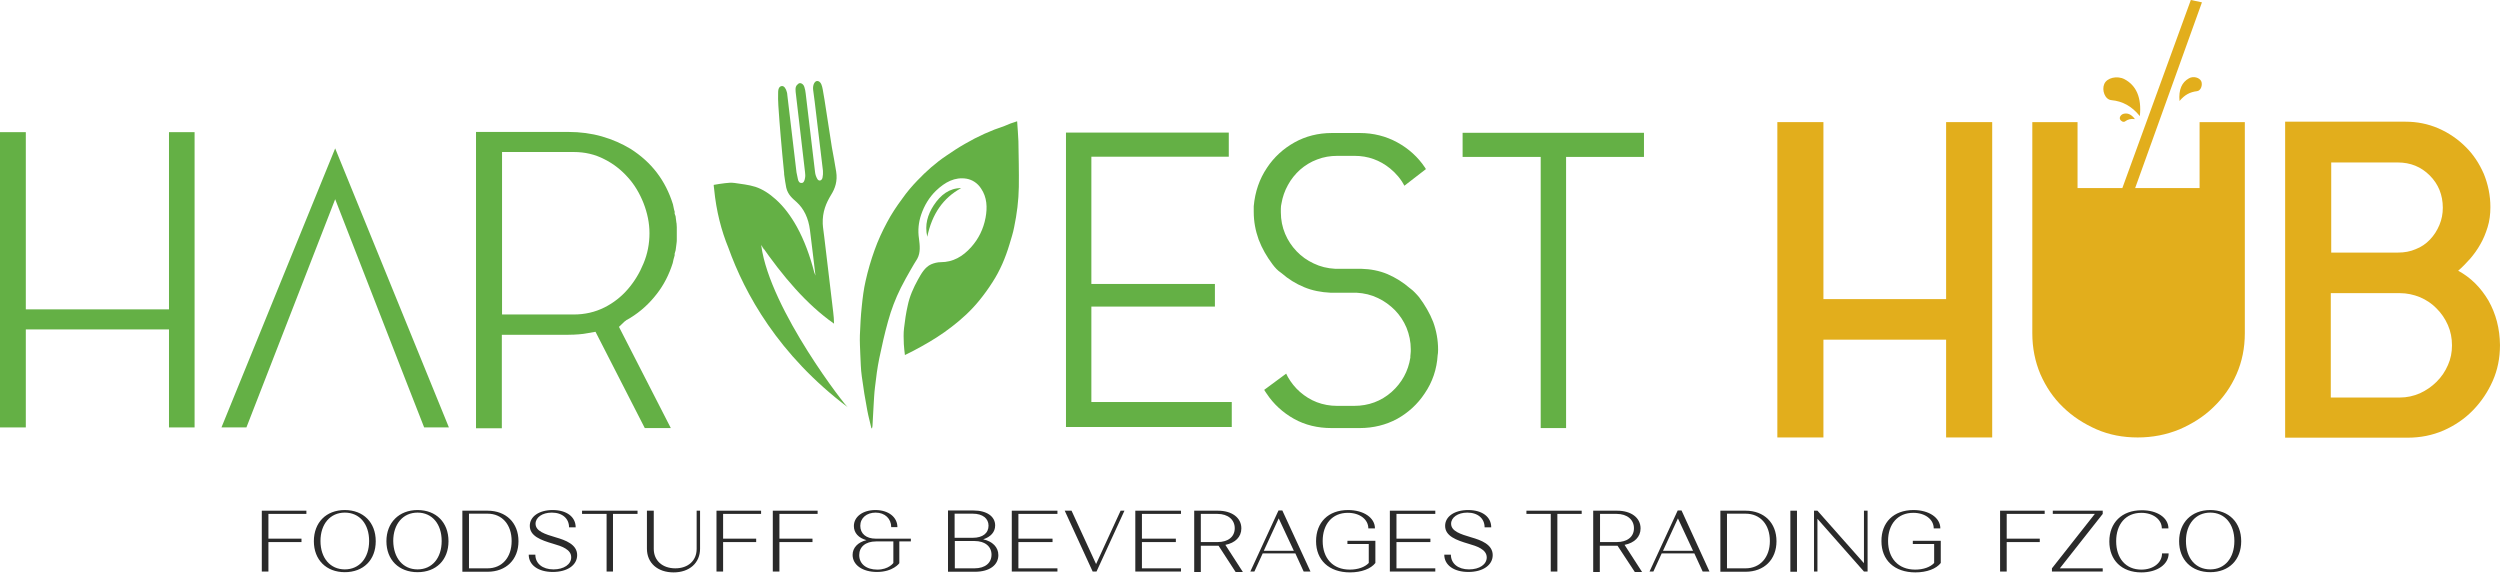
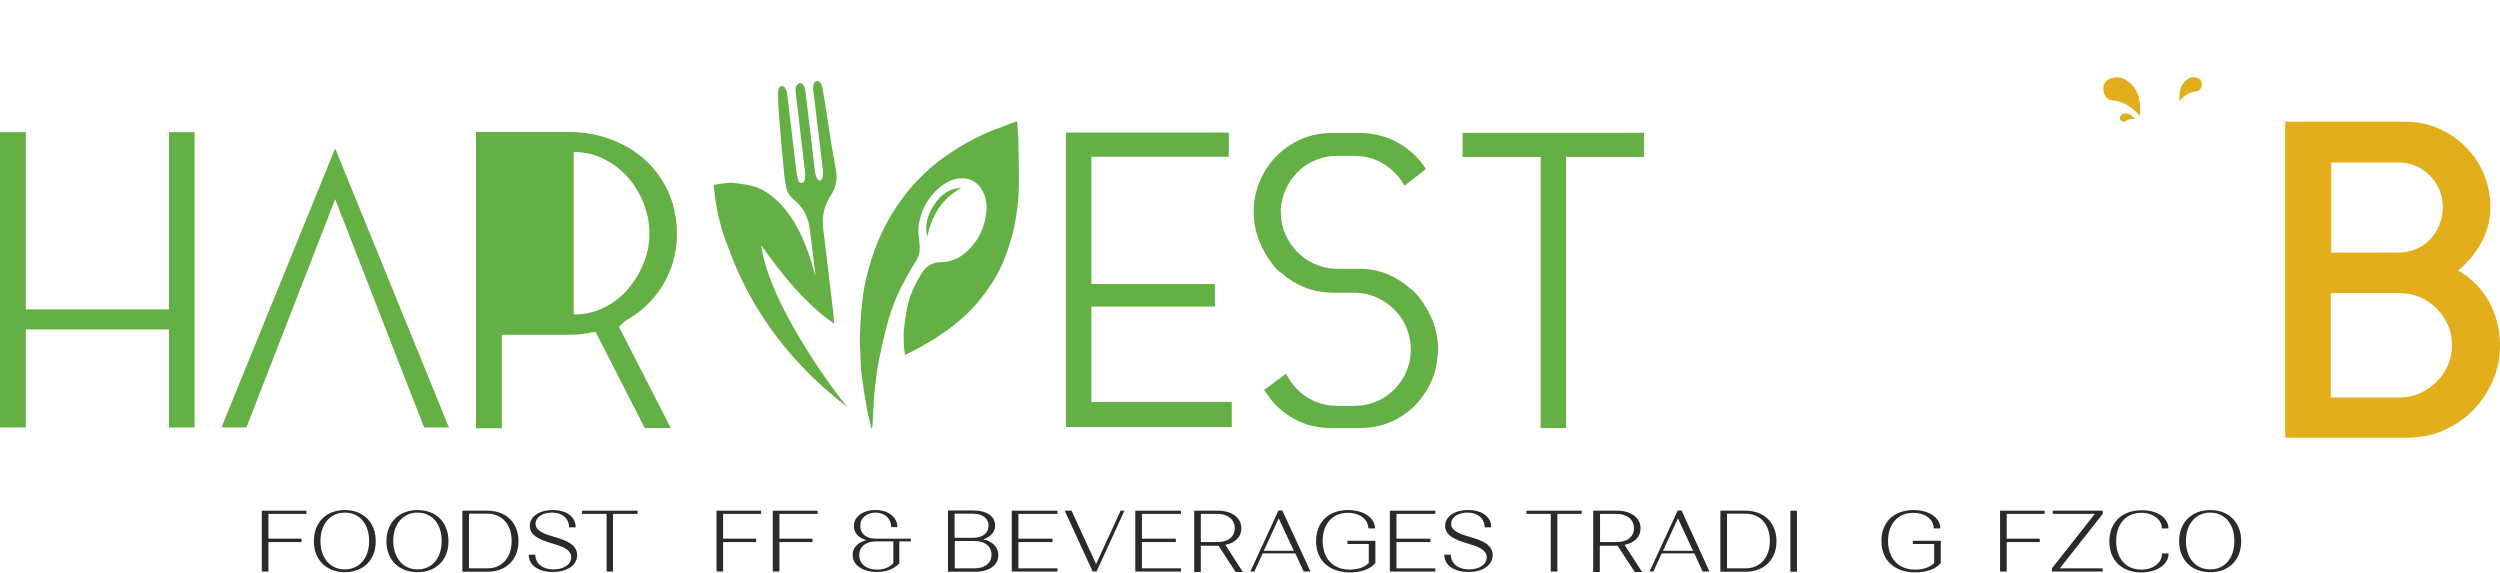
<svg xmlns="http://www.w3.org/2000/svg" version="1.1" width="240" height="55">
  <svg width="240" height="55" viewBox="0 0 240 55" fill="none">
    <path d="M25.133 49.026H29.414V49.334H25.768V51.711H28.943V52.039H25.768V54.868H25.133V49.026Z" fill="#2A2A2A" />
    <path d="M33.101 48.964C34.883 48.964 36.071 50.153 36.071 51.957C36.071 53.76 34.883 54.929 33.101 54.929C31.319 54.929 30.131 53.74 30.131 51.957C30.131 50.174 31.298 48.964 33.101 48.964ZM33.101 54.662C34.494 54.662 35.436 53.576 35.436 51.936C35.436 50.297 34.514 49.21 33.101 49.21C31.708 49.21 30.766 50.297 30.766 51.936C30.766 53.576 31.708 54.662 33.101 54.662Z" fill="#2A2A2A" />
    <path d="M40.086 48.964C41.868 48.964 43.056 50.153 43.056 51.957C43.056 53.76 41.868 54.929 40.086 54.929C38.284 54.929 37.096 53.74 37.096 51.957C37.096 50.174 38.304 48.964 40.086 48.964ZM40.086 54.662C41.479 54.662 42.401 53.576 42.401 51.936C42.401 50.297 41.479 49.21 40.086 49.21C38.693 49.21 37.751 50.297 37.751 51.936C37.772 53.576 38.693 54.662 40.086 54.662Z" fill="#2A2A2A" />
    <path d="M44.387 49.026H46.804C48.586 49.026 49.774 50.195 49.774 51.957C49.774 53.72 48.586 54.888 46.804 54.888H44.387V49.026ZM46.804 54.56C48.197 54.56 49.118 53.515 49.118 51.937C49.118 50.359 48.197 49.313 46.804 49.313H45.022V54.56H46.804Z" fill="#2A2A2A" />
    <path d="M53.113 52.203C51.925 51.854 50.86 51.465 50.86 50.481C50.86 49.579 51.761 48.964 53.052 48.964C54.404 48.964 55.264 49.62 55.264 50.624H54.629C54.629 49.784 53.994 49.21 52.97 49.21C52.048 49.21 51.413 49.682 51.413 50.276C51.413 50.993 52.315 51.28 53.359 51.588C54.281 51.854 55.407 52.264 55.407 53.289C55.407 54.252 54.465 54.908 53.072 54.908C51.679 54.908 50.758 54.252 50.758 53.248H51.393C51.393 54.088 52.069 54.662 53.134 54.662C54.138 54.662 54.834 54.17 54.834 53.514C54.854 52.736 53.892 52.428 53.113 52.203Z" fill="#2A2A2A" />
    <path d="M58.847 49.334V54.868H58.233V49.334H55.877V49.026H61.203V49.334H58.847Z" fill="#2A2A2A" />
-     <path d="M62.761 49.026V52.695C62.761 53.802 63.58 54.56 64.83 54.56C66.059 54.56 66.878 53.822 66.878 52.695V49.026H67.206V52.675C67.206 54.048 66.182 54.95 64.666 54.95C63.13 54.95 62.105 54.048 62.105 52.675V49.026H62.761Z" fill="#2A2A2A" />
    <path d="M68.783 49.026H73.064V49.334H69.418V51.711H72.593V52.039H69.418V54.868H68.783V49.026Z" fill="#2A2A2A" />
    <path d="M74.189 49.026H78.491V49.334H74.824V51.711H77.999V52.039H74.824V54.868H74.189V49.026Z" fill="#2A2A2A" />
    <path d="M83.181 51.854C82.423 51.649 81.972 51.157 81.972 50.502C81.972 49.6 82.833 48.964 84.041 48.964C85.311 48.964 86.151 49.661 86.151 50.604H85.557C85.557 49.805 84.963 49.21 84.062 49.21C83.201 49.21 82.587 49.723 82.587 50.481C82.587 51.219 83.14 51.711 84.062 51.711H87.442V51.977H86.335V54.068C86.335 54.068 85.741 54.908 84.185 54.908C82.792 54.908 81.85 54.232 81.85 53.269C81.85 52.592 82.341 52.059 83.181 51.854ZM85.762 54.047V51.977H84.103C83.079 51.977 82.485 52.51 82.485 53.289C82.485 54.129 83.16 54.683 84.226 54.683C85.311 54.683 85.762 54.047 85.762 54.047Z" fill="#2A2A2A" />
    <path d="M91.008 54.868V49.006H93.445C94.736 49.006 95.535 49.58 95.535 50.441C95.535 51.076 95.104 51.547 94.388 51.773C95.289 51.978 95.842 52.531 95.842 53.289C95.842 54.253 94.981 54.888 93.609 54.888H91.008V54.868ZM93.384 51.629C94.347 51.629 94.9 51.178 94.9 50.461C94.9 49.785 94.347 49.313 93.384 49.313H91.643V51.629H93.384ZM93.548 54.56C94.592 54.56 95.186 54.027 95.186 53.248C95.186 52.47 94.572 51.937 93.548 51.937H91.663V54.56H93.548Z" fill="#2A2A2A" />
    <path d="M97.131 54.868V49.026H101.514V49.334H97.766V51.711H101.043V52.039H97.766V54.56H101.514V54.868H97.131Z" fill="#2A2A2A" />
    <path d="M102.868 49.026L105.224 54.15L107.579 49.026H107.948L105.265 54.868H104.896L102.213 49.026H102.868Z" fill="#2A2A2A" />
    <path d="M108.99 54.868V49.026H113.374V49.334H109.625V51.711H112.882V52.039H109.625V54.56H113.374V54.868H108.99Z" fill="#2A2A2A" />
    <path d="M114.623 49.026H116.917C118.269 49.026 119.17 49.703 119.17 50.727C119.17 51.547 118.576 52.121 117.634 52.306L119.314 54.909H118.617L116.979 52.388H116.938H115.279V54.909H114.644V49.026H114.623ZM116.876 52.039C117.88 52.039 118.535 51.547 118.535 50.707C118.535 49.887 117.88 49.334 116.876 49.334H115.279V52.039H116.876Z" fill="#2A2A2A" />
    <path d="M120.031 54.868L122.735 49.006H123.104L125.807 54.868H125.152L124.353 53.126H121.219L120.42 54.868H120.031ZM124.21 52.88L122.755 49.764L121.322 52.88H124.21Z" fill="#2A2A2A" />
    <path d="M129.414 48.964C130.91 48.964 131.995 49.702 131.995 50.727H131.36C131.36 49.866 130.541 49.231 129.394 49.231C127.899 49.231 126.977 50.317 126.977 51.936C126.977 53.596 127.96 54.683 129.578 54.683C130.377 54.683 131.032 54.437 131.401 54.047V52.223H129.353V51.916H132.036V54.047C131.606 54.601 130.705 54.949 129.599 54.949C127.571 54.949 126.342 53.76 126.342 51.957C126.342 50.153 127.509 48.964 129.414 48.964Z" fill="#2A2A2A" />
    <path d="M133.426 54.868V49.026H137.789V49.334H134.061V51.711H137.318V52.039H134.061V54.56H137.789V54.868H133.426Z" fill="#2A2A2A" />
    <path d="M140.985 52.203C139.797 51.854 138.732 51.465 138.732 50.481C138.732 49.579 139.634 48.964 140.944 48.964C142.296 48.964 143.157 49.62 143.157 50.624H142.522C142.522 49.784 141.887 49.21 140.863 49.21C139.941 49.21 139.306 49.682 139.306 50.276C139.306 50.993 140.207 51.28 141.252 51.588C142.173 51.854 143.3 52.264 143.3 53.289C143.3 54.252 142.358 54.908 140.965 54.908C139.572 54.908 138.65 54.252 138.65 53.248H139.285C139.285 54.088 139.961 54.662 141.026 54.662C142.051 54.662 142.727 54.17 142.727 53.514C142.727 52.736 141.764 52.428 140.985 52.203Z" fill="#2A2A2A" />
    <path d="M149.507 49.334V54.868H148.872V49.334H146.537V49.026H151.842V49.334H149.507Z" fill="#2A2A2A" />
    <path d="M152.947 49.026H155.241C156.593 49.026 157.495 49.703 157.495 50.727C157.495 51.547 156.9 52.121 155.958 52.306L157.638 54.909H156.941L155.282 52.388H155.241H153.582V54.909H152.947V49.026ZM155.2 52.039C156.204 52.039 156.86 51.547 156.86 50.707C156.86 49.887 156.204 49.334 155.2 49.334H153.603V52.039H155.2Z" fill="#2A2A2A" />
    <path d="M158.355 54.868L161.059 49.006H161.428L164.111 54.868H163.456L162.657 53.126H159.523L158.724 54.868H158.355ZM162.534 52.88L161.08 49.764L159.646 52.88H162.534Z" fill="#2A2A2A" />
    <path d="M165.156 49.026H167.573C169.355 49.026 170.543 50.195 170.543 51.957C170.543 53.72 169.355 54.888 167.573 54.888H165.156V49.026ZM167.573 54.56C168.966 54.56 169.908 53.515 169.908 51.937C169.908 50.359 168.987 49.313 167.573 49.313H165.791V54.56H167.573Z" fill="#2A2A2A" />
    <path d="M172.51 49.026H171.875V54.888H172.51V49.026Z" fill="#2A2A2A" />
-     <path d="M174.146 54.868V49.026H174.474L178.94 54.068V49.026H179.288V54.868H178.94L174.474 49.805V54.868H174.146Z" fill="#2A2A2A" />
    <path d="M183.692 48.964C185.187 48.964 186.273 49.702 186.273 50.727H185.638C185.638 49.866 184.818 49.231 183.671 49.231C182.176 49.231 181.254 50.317 181.254 51.936C181.254 53.596 182.238 54.683 183.856 54.683C184.655 54.683 185.31 54.437 185.679 54.047V52.223H183.63V51.916H186.314V54.047C185.884 54.601 184.982 54.949 183.876 54.949C181.848 54.949 180.619 53.76 180.619 51.957C180.599 50.153 181.787 48.964 183.692 48.964Z" fill="#2A2A2A" />
    <path d="M192.008 49.026H196.289V49.334H192.643V51.711H195.818V52.039H192.643V54.868H192.008V49.026Z" fill="#2A2A2A" />
    <path d="M196.986 54.868V54.56L201.103 49.334H197.068V49.026H201.861V49.334L197.744 54.56H201.861V54.868H196.986Z" fill="#2A2A2A" />
    <path d="M208.17 50.727H207.535C207.535 49.867 206.695 49.231 205.569 49.231C204.073 49.231 203.152 50.318 203.152 51.957C203.152 53.597 204.073 54.683 205.569 54.683C206.716 54.683 207.555 54.027 207.555 53.126H208.19C208.19 54.171 207.105 54.95 205.569 54.95C203.664 54.95 202.496 53.761 202.496 51.978C202.496 50.194 203.684 48.985 205.589 48.985C207.084 48.965 208.17 49.703 208.17 50.727Z" fill="#2A2A2A" />
    <path d="M212.186 48.964C213.968 48.964 215.156 50.153 215.156 51.957C215.156 53.76 213.968 54.929 212.186 54.929C210.383 54.929 209.195 53.74 209.195 51.957C209.195 50.174 210.383 48.964 212.186 48.964ZM212.186 54.662C213.579 54.662 214.5 53.576 214.5 51.936C214.5 50.297 213.579 49.21 212.186 49.21C210.793 49.21 209.851 50.297 209.851 51.936C209.851 53.576 210.773 54.662 212.186 54.662Z" fill="#2A2A2A" />
    <path d="M147.907 41.094H150.344V15.064H157.821V12.748H140.41V15.064H147.907V41.094Z" fill="#64B045" />
    <path d="M104.771 29.432H116.631V27.26H104.771V15.044H117.963V12.728H102.334V40.992H118.249V38.594H104.771V29.432Z" fill="#64B045" />
    <path d="M136.234 28.53C136.131 28.407 135.988 28.244 135.824 28.079C135.701 27.956 135.578 27.834 135.435 27.731L135.353 27.67C134.718 27.116 134.001 26.665 133.202 26.317C132.424 25.989 131.564 25.825 130.683 25.805H128.184C127.426 25.764 126.75 25.599 126.115 25.292C125.48 25.005 124.927 24.595 124.476 24.124C124.005 23.632 123.637 23.078 123.37 22.443C123.104 21.808 122.961 21.111 122.961 20.373V20.045C122.961 19.861 122.981 19.697 123.022 19.533C123.125 18.918 123.329 18.323 123.637 17.77C123.944 17.196 124.354 16.704 124.804 16.294C125.275 15.884 125.828 15.536 126.443 15.31C127.078 15.065 127.713 14.962 128.389 14.962H130.048C131.318 14.962 132.465 15.372 133.448 16.171C134.022 16.643 134.493 17.196 134.82 17.831L136.889 16.233L136.787 16.069C136.131 15.085 135.23 14.265 134.144 13.671C133.059 13.076 131.85 12.769 130.539 12.769H127.856C126.545 12.769 125.337 13.076 124.272 13.671C123.207 14.265 122.305 15.085 121.629 16.11C120.912 17.176 120.482 18.405 120.359 19.799V20.332C120.359 21.275 120.523 22.136 120.83 22.997C121.158 23.857 121.609 24.636 122.162 25.374C122.408 25.702 122.653 25.968 122.961 26.173L123.043 26.235C123.678 26.788 124.395 27.239 125.193 27.567C125.972 27.895 126.832 28.059 127.713 28.1H130.212C130.97 28.141 131.646 28.305 132.281 28.612C132.895 28.899 133.448 29.309 133.919 29.781C134.39 30.273 134.759 30.826 135.025 31.461C135.292 32.117 135.435 32.814 135.435 33.532C135.435 33.675 135.435 33.818 135.414 33.982C135.414 34.064 135.394 34.126 135.394 34.187V34.331C135.189 35.642 134.575 36.749 133.591 37.631C132.588 38.512 131.379 38.963 130.007 38.963H128.348C127.672 38.963 127.016 38.84 126.422 38.614C125.828 38.389 125.275 38.041 124.804 37.631C124.333 37.221 123.944 36.729 123.637 36.196C123.575 36.093 123.514 35.971 123.473 35.868L121.363 37.426C121.445 37.549 121.506 37.672 121.588 37.774C122.264 38.799 123.166 39.619 124.231 40.213C125.296 40.807 126.504 41.094 127.815 41.094H130.539C131.85 41.094 133.059 40.787 134.124 40.213C135.189 39.619 136.09 38.799 136.766 37.774C137.524 36.667 137.934 35.438 138.016 34.085L138.036 33.962C138.036 33.941 138.057 33.818 138.057 33.572C138.057 32.65 137.893 31.748 137.586 30.908C137.258 30.068 136.787 29.268 136.234 28.53Z" fill="#64B045" />
    <path d="M2.478 12.687H0V41.033H2.478V31.625H16.223V41.033H18.68V12.687H16.223V29.699H2.478V12.687Z" fill="#64B045" />
-     <path d="M59.421 31.379L59.933 30.887C60.076 30.764 60.22 30.662 60.404 30.58L60.507 30.518C61.51 29.904 62.35 29.125 63.046 28.223C63.722 27.362 64.234 26.358 64.583 25.251C64.624 25.026 64.685 24.78 64.767 24.513V24.349L64.808 24.206C64.849 24.083 64.869 24.001 64.869 23.96C64.89 23.796 64.91 23.652 64.931 23.488L64.951 23.324C64.972 23.201 64.972 23.099 64.972 22.976V21.808C64.972 21.685 64.951 21.582 64.951 21.459L64.931 21.357C64.91 21.193 64.89 21.029 64.869 20.865C64.869 20.783 64.849 20.721 64.828 20.68L64.767 20.517V20.311C64.726 20.209 64.706 20.107 64.685 20.004C64.665 19.881 64.624 19.758 64.603 19.615C63.886 17.319 62.555 15.577 60.527 14.286C59.708 13.794 58.786 13.384 57.782 13.097C56.779 12.81 55.693 12.666 54.566 12.666H45.697V41.115H48.176V32.138H54.566C54.956 32.138 55.283 32.117 55.55 32.097C55.857 32.076 56.164 32.035 56.471 31.974L57.168 31.851L61.899 41.094H64.398L59.421 31.379ZM55.078 30.191H48.196V14.593H55.078C56.144 14.593 57.127 14.819 58.028 15.29C58.888 15.72 59.646 16.315 60.281 17.032C60.916 17.729 61.408 18.569 61.776 19.492C62.145 20.434 62.35 21.418 62.35 22.382C62.35 23.386 62.166 24.37 61.776 25.292C61.408 26.194 60.916 27.014 60.281 27.752C59.646 28.489 58.888 29.084 58.028 29.514C57.127 29.965 56.144 30.191 55.078 30.191Z" fill="#64B045" />
+     <path d="M59.421 31.379L59.933 30.887C60.076 30.764 60.22 30.662 60.404 30.58L60.507 30.518C61.51 29.904 62.35 29.125 63.046 28.223C63.722 27.362 64.234 26.358 64.583 25.251C64.624 25.026 64.685 24.78 64.767 24.513V24.349L64.808 24.206C64.849 24.083 64.869 24.001 64.869 23.96C64.89 23.796 64.91 23.652 64.931 23.488L64.951 23.324C64.972 23.201 64.972 23.099 64.972 22.976V21.808C64.972 21.685 64.951 21.582 64.951 21.459L64.931 21.357C64.91 21.193 64.89 21.029 64.869 20.865C64.869 20.783 64.849 20.721 64.828 20.68L64.767 20.517V20.311C64.726 20.209 64.706 20.107 64.685 20.004C64.665 19.881 64.624 19.758 64.603 19.615C63.886 17.319 62.555 15.577 60.527 14.286C59.708 13.794 58.786 13.384 57.782 13.097C56.779 12.81 55.693 12.666 54.566 12.666H45.697V41.115H48.176V32.138H54.566C54.956 32.138 55.283 32.117 55.55 32.097C55.857 32.076 56.164 32.035 56.471 31.974L57.168 31.851L61.899 41.094H64.398L59.421 31.379ZM55.078 30.191V14.593H55.078C56.144 14.593 57.127 14.819 58.028 15.29C58.888 15.72 59.646 16.315 60.281 17.032C60.916 17.729 61.408 18.569 61.776 19.492C62.145 20.434 62.35 21.418 62.35 22.382C62.35 23.386 62.166 24.37 61.776 25.292C61.408 26.194 60.916 27.014 60.281 27.752C59.646 28.489 58.888 29.084 58.028 29.514C57.127 29.965 56.144 30.191 55.078 30.191Z" fill="#64B045" />
    <path d="M21.26 41.033H23.656L32.177 19.123L39.019 36.688L40.719 41.033H43.095L32.177 14.245L21.26 41.033Z" fill="#64B045" />
    <path fill-rule="evenodd" clip-rule="evenodd" d="M97.645 11.642C97.686 12.318 97.747 12.933 97.767 13.548C97.788 15.003 97.829 16.479 97.808 17.934C97.788 19.246 97.624 20.537 97.358 21.808C97.255 22.361 97.071 22.914 96.907 23.468C96.518 24.759 96.006 25.968 95.289 27.075C94.9 27.69 94.47 28.284 94.019 28.838C93.22 29.822 92.319 30.641 91.356 31.379C90.434 32.097 89.451 32.711 88.448 33.265C87.956 33.552 87.444 33.798 86.871 34.085C86.829 33.716 86.788 33.388 86.768 33.039C86.748 32.527 86.727 31.994 86.788 31.502C86.871 30.785 86.973 30.067 87.137 29.35C87.321 28.448 87.69 27.628 88.12 26.85C88.448 26.255 88.796 25.64 89.39 25.374C89.677 25.251 90.004 25.169 90.312 25.169C91.479 25.169 92.421 24.636 93.241 23.714C93.937 22.935 94.408 21.992 94.613 20.906C94.797 19.922 94.757 18.938 94.183 18.098C93.835 17.565 93.343 17.258 92.79 17.155C91.663 16.971 90.721 17.483 89.861 18.303C89.206 18.938 88.734 19.717 88.427 20.619C88.181 21.357 88.1 22.115 88.222 22.914C88.304 23.55 88.386 24.247 88.058 24.841C87.854 25.189 87.628 25.517 87.444 25.866C87.116 26.44 86.788 27.014 86.481 27.628C85.969 28.653 85.56 29.719 85.252 30.846C84.925 32.015 84.658 33.203 84.412 34.392C84.228 35.294 84.105 36.216 84.003 37.139C83.921 37.774 83.9 38.409 83.859 39.045C83.819 39.66 83.798 40.295 83.757 40.91C83.757 40.971 83.716 41.053 83.716 41.115C83.696 41.115 83.675 41.115 83.655 41.115C83.532 40.561 83.368 39.987 83.266 39.434C83.061 38.348 82.876 37.241 82.733 36.134C82.63 35.437 82.63 34.74 82.59 34.044C82.569 33.429 82.528 32.793 82.549 32.179C82.59 31.256 82.63 30.313 82.733 29.391C82.815 28.571 82.917 27.751 83.102 26.952C83.327 25.948 83.614 24.964 83.962 24.001C84.29 23.078 84.699 22.197 85.15 21.357C85.58 20.537 86.092 19.779 86.625 19.061C87.055 18.446 87.546 17.872 88.058 17.34C88.919 16.438 89.82 15.638 90.824 14.962C91.418 14.552 92.012 14.163 92.626 13.814C93.855 13.097 95.125 12.523 96.436 12.092C96.784 11.928 97.194 11.785 97.645 11.642Z" fill="#64B045" />
    <path fill-rule="evenodd" clip-rule="evenodd" d="M92.276 18.057C90.535 19 89.469 20.557 89.019 22.73C88.753 21.582 89.06 20.598 89.633 19.717C90.309 18.692 91.149 18.057 92.276 18.057Z" fill="#64B045" />
    <path fill-rule="evenodd" clip-rule="evenodd" d="M73.331 23.878L73.106 23.591C73.106 23.591 73.208 23.755 73.392 24.022C73.351 23.981 73.331 23.919 73.331 23.878Z" fill="#64B045" />
    <path fill-rule="evenodd" clip-rule="evenodd" d="M73.083 23.59C73.063 23.549 73.063 23.509 73.042 23.488C75.152 26.521 77.405 29.206 80.068 31.072C80.068 30.682 80.027 30.313 79.986 29.944C79.699 27.546 79.413 25.148 79.126 22.73C79.085 22.32 79.003 21.91 78.983 21.48C78.942 20.332 79.31 19.491 79.781 18.712C80.171 18.098 80.416 17.38 80.273 16.478C80.15 15.7 80.007 14.941 79.863 14.162C79.679 12.974 79.495 11.785 79.31 10.596C79.208 9.92 79.105 9.243 78.983 8.588C78.921 8.26 78.839 7.891 78.552 7.788C78.245 7.686 77.999 8.116 78.061 8.628C78.163 9.387 78.266 10.145 78.347 10.903C78.573 12.728 78.778 14.572 79.003 16.396C79.023 16.622 79.003 16.847 78.962 17.052C78.9 17.36 78.593 17.442 78.45 17.155C78.347 16.97 78.266 16.745 78.245 16.519C77.938 13.998 77.651 11.477 77.344 8.956C77.323 8.751 77.282 8.547 77.221 8.362C77.139 8.055 76.832 7.891 76.647 8.034C76.402 8.219 76.34 8.403 76.381 8.813C76.688 11.375 76.975 13.957 77.282 16.519C77.303 16.704 77.323 16.909 77.282 17.093C77.241 17.36 77.139 17.585 76.934 17.565C76.75 17.565 76.627 17.421 76.586 17.134C76.545 16.929 76.504 16.745 76.463 16.54C76.176 14.06 75.869 11.6 75.582 9.12C75.582 9.038 75.562 8.936 75.541 8.854C75.459 8.506 75.275 8.26 75.091 8.26C74.845 8.26 74.701 8.465 74.701 8.874C74.681 9.305 74.701 9.715 74.722 10.145C74.783 11.129 74.865 12.113 74.947 13.097C75.05 14.265 75.152 15.433 75.275 16.601C75.275 16.683 75.275 16.786 75.296 16.868C75.357 17.257 75.398 17.647 75.48 18.016C75.644 18.712 76.094 19.061 76.484 19.409C77.18 20.045 77.61 20.947 77.754 22.074C77.938 23.509 78.102 24.943 78.286 26.46C78.225 26.296 78.184 26.214 78.163 26.132C77.754 24.554 77.221 23.078 76.484 21.746C75.91 20.721 75.254 19.84 74.476 19.143C73.862 18.59 73.206 18.159 72.51 17.934C71.854 17.729 71.178 17.667 70.523 17.565C70.216 17.524 69.909 17.544 69.601 17.585C69.233 17.626 68.864 17.688 68.516 17.749C68.516 17.749 68.516 17.893 68.557 18.159C68.761 20.27 69.253 22.156 69.929 23.796C71.486 28.141 74.701 34.064 81.4 39.106C81.359 39.249 73.923 29.76 73.083 23.59Z" fill="#64B045" />
-     <path fill-rule="evenodd" clip-rule="evenodd" d="M186.827 16.97V24.759V28.632V28.714H175.049V28.632V24.759V16.97V11.723H170.625V41.996H175.049V36.585V32.608H186.827V36.585V41.996H191.251V11.723H186.827V16.97Z" fill="#E2AE1C" />
-     <path fill-rule="evenodd" clip-rule="evenodd" d="M211.181 18.057H204.974L211.386 0.225L210.32 0L203.745 18.057H199.444V11.724H195.102V31.994C195.102 33.408 195.368 34.72 195.88 35.929C196.412 37.139 197.129 38.205 198.051 39.086C198.973 39.988 200.058 40.684 201.267 41.217C202.496 41.75 203.807 41.996 205.22 41.996C206.654 41.996 207.985 41.73 209.235 41.217C210.464 40.684 211.57 39.988 212.492 39.086C213.434 38.184 214.171 37.139 214.704 35.929C215.236 34.72 215.503 33.408 215.503 31.994V11.724H211.16V18.057H211.181Z" fill="#E2AE1C" />
    <path fill-rule="evenodd" clip-rule="evenodd" d="M238.893 28.858C238.156 27.608 237.193 26.645 235.985 25.989C236.374 25.661 236.743 25.271 237.132 24.841C237.501 24.411 237.828 23.96 238.115 23.447C238.402 22.955 238.627 22.402 238.811 21.808C238.996 21.213 239.078 20.578 239.078 19.881C239.078 18.754 238.852 17.688 238.443 16.684C238.013 15.7 237.439 14.819 236.681 14.081C235.944 13.343 235.063 12.748 234.08 12.318C233.076 11.888 232.032 11.683 230.946 11.683H219.373V42.017H231.151C232.359 42.017 233.506 41.791 234.592 41.32C235.657 40.848 236.599 40.213 237.398 39.393C238.197 38.573 238.832 37.63 239.303 36.565C239.774 35.499 239.999 34.351 239.999 33.121C239.979 31.543 239.61 30.129 238.893 28.858ZM223.777 15.597H230.188C231.397 15.597 232.421 16.007 233.261 16.848C234.08 17.667 234.51 18.713 234.51 19.942C234.51 20.516 234.408 21.07 234.182 21.603C233.957 22.136 233.67 22.587 233.281 22.996C232.892 23.406 232.441 23.714 231.909 23.919C231.397 24.144 230.823 24.247 230.209 24.247H223.797V15.597H223.777ZM235.002 35.048C234.735 35.663 234.387 36.175 233.916 36.647C233.465 37.098 232.933 37.467 232.318 37.754C231.704 38.02 231.069 38.163 230.372 38.163H223.756V28.141H230.372C231.069 28.141 231.704 28.284 232.318 28.53C232.933 28.797 233.465 29.145 233.916 29.617C234.367 30.067 234.735 30.6 235.002 31.215C235.268 31.83 235.391 32.465 235.391 33.162C235.391 33.818 235.268 34.454 235.002 35.048Z" fill="#E2AE1C" />
    <path fill-rule="evenodd" clip-rule="evenodd" d="M202.681 9.612C203.766 9.715 204.647 10.186 205.425 11.149C205.61 9.366 205.077 8.198 203.951 7.604C203.254 7.235 202.251 7.46 202.005 8.075C201.759 8.649 202.066 9.551 202.681 9.612Z" fill="#E2AE1C" />
    <path fill-rule="evenodd" clip-rule="evenodd" d="M210.136 7.522C209.461 7.891 209.133 8.609 209.235 9.695C209.727 9.1 210.239 8.834 210.915 8.752C211.284 8.711 211.468 8.158 211.324 7.809C211.161 7.44 210.546 7.276 210.136 7.522Z" fill="#E2AE1C" />
    <path fill-rule="evenodd" clip-rule="evenodd" d="M203.868 10.924C203.622 10.986 203.438 11.252 203.52 11.437C203.581 11.621 203.847 11.765 203.991 11.662C204.278 11.457 204.564 11.375 204.954 11.437C204.626 10.986 204.257 10.822 203.868 10.924Z" fill="#E2AE1C" />
  </svg>
  <style>@media (prefers-color-scheme: light) { :root { filter: none; } }
@media (prefers-color-scheme: dark) { :root { filter: none; } }
</style>
</svg>